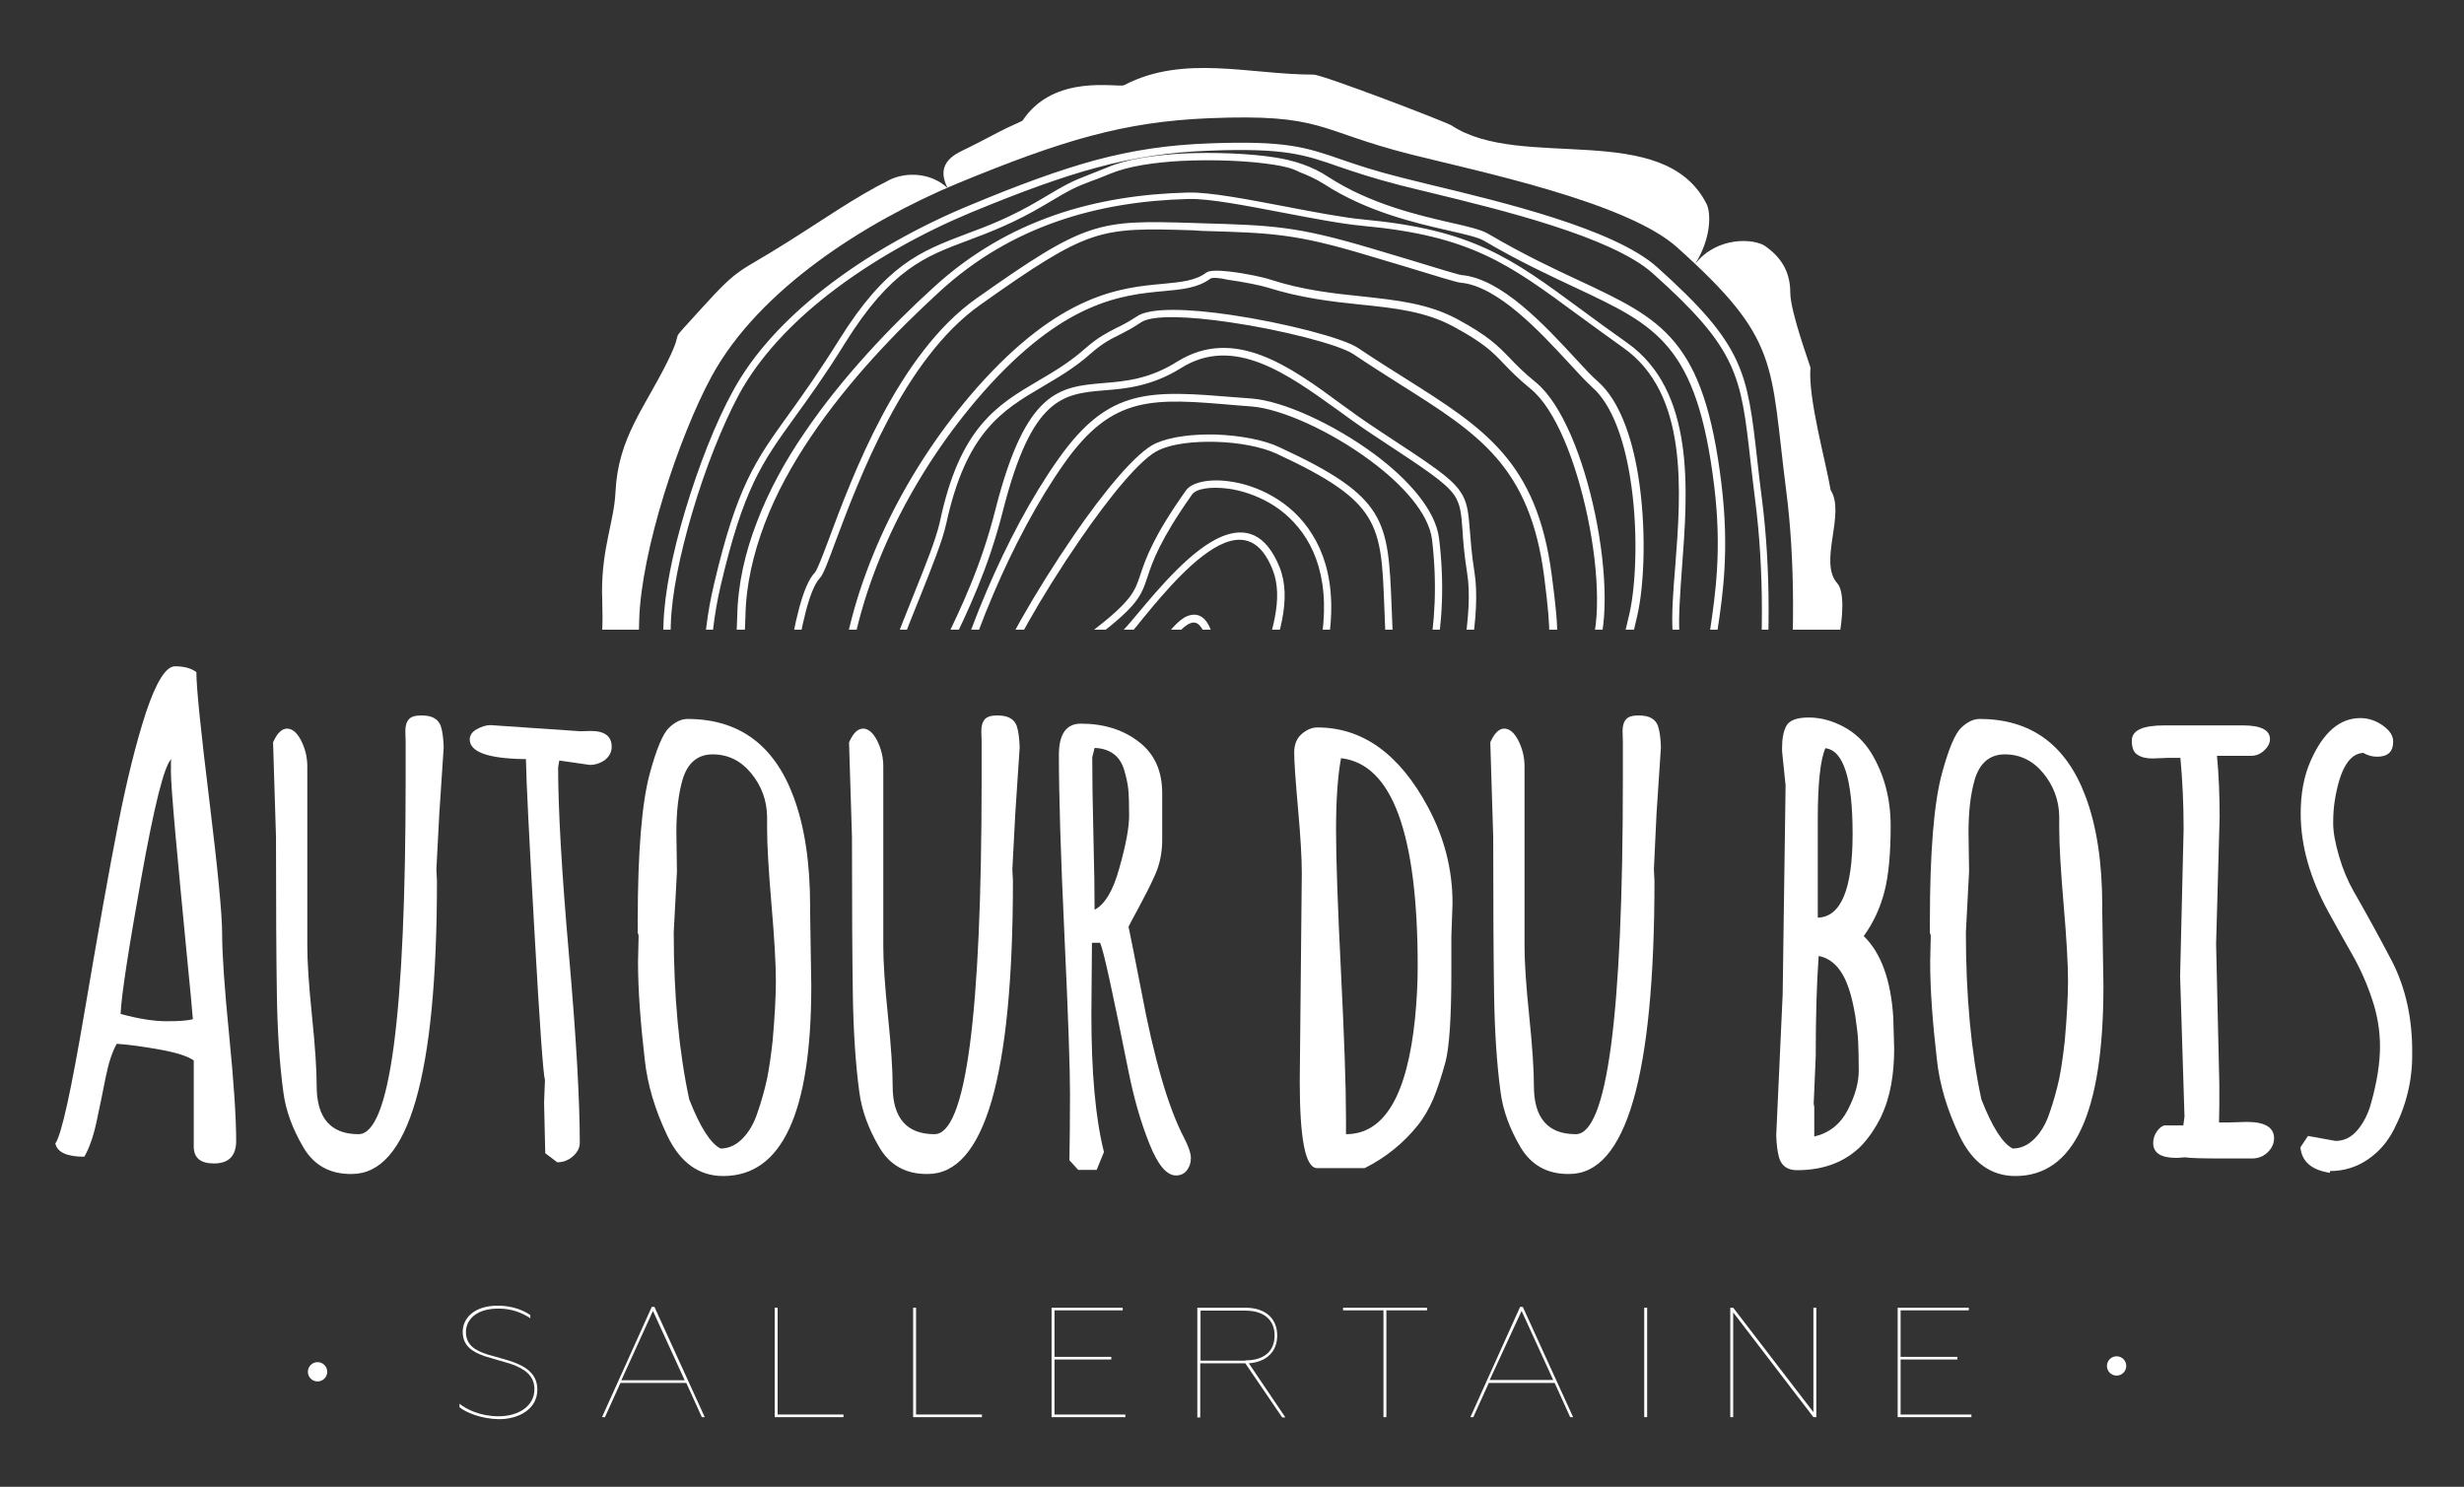
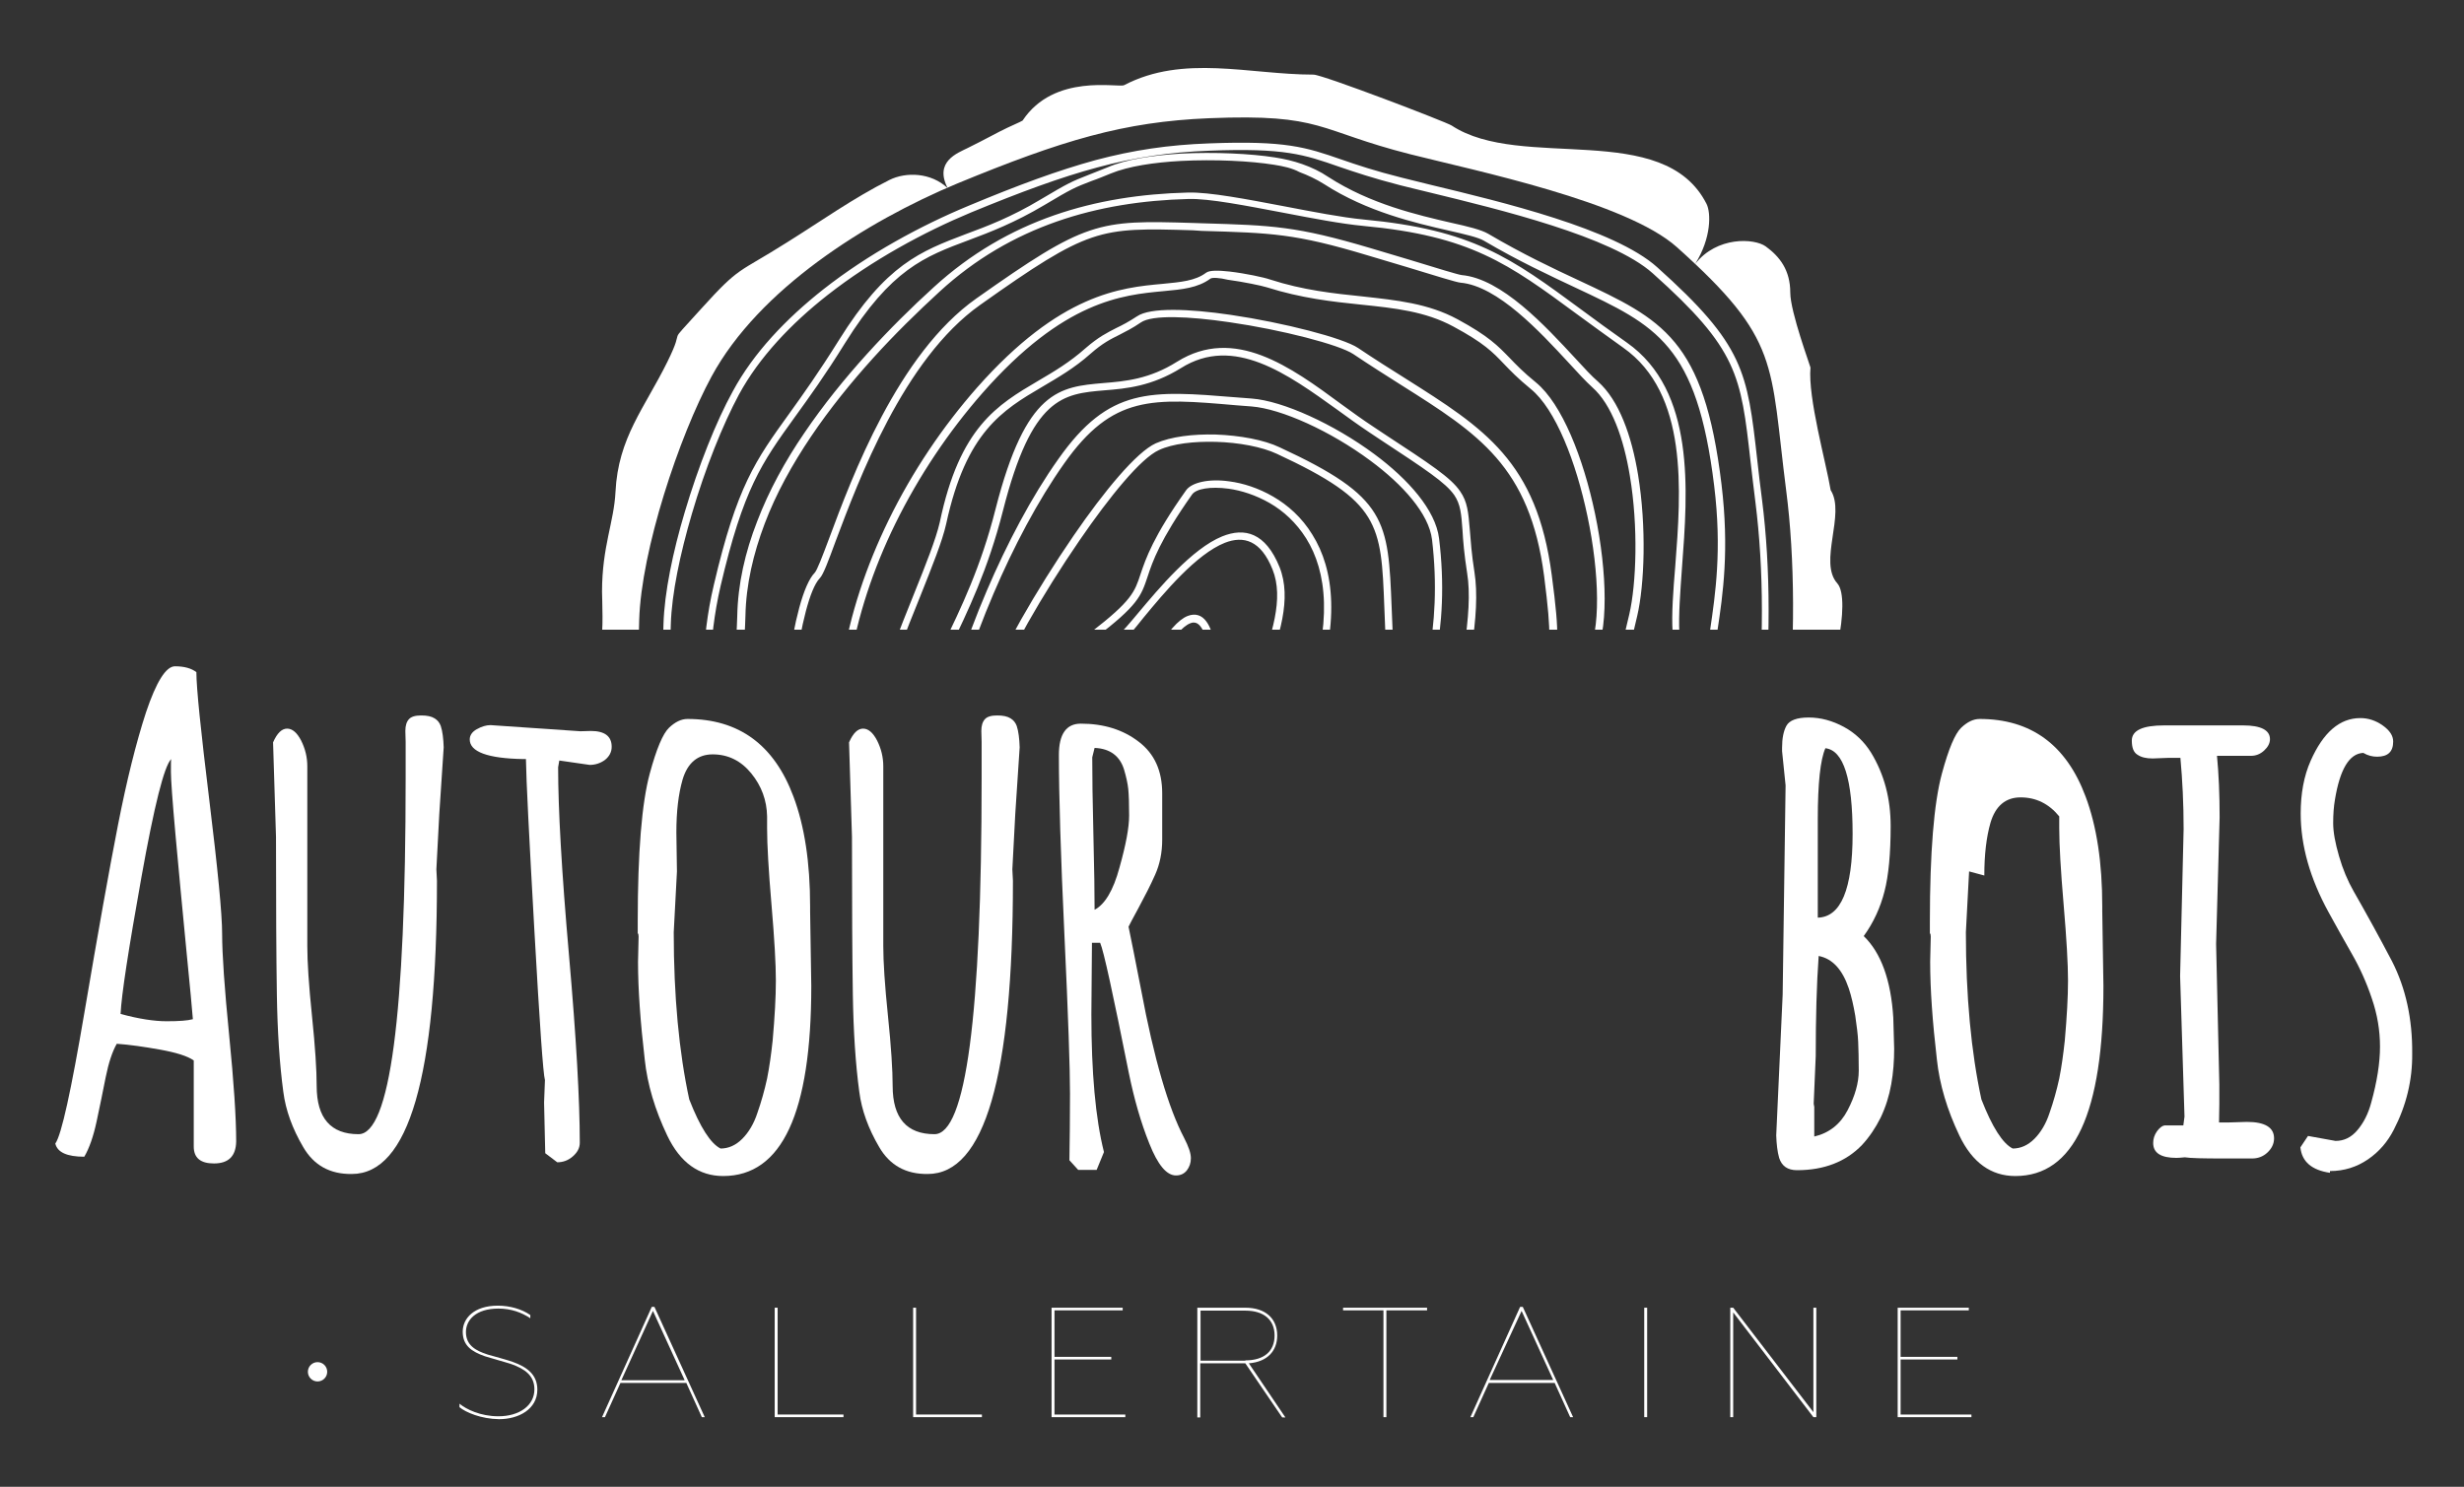
<svg xmlns="http://www.w3.org/2000/svg" xmlns:xlink="http://www.w3.org/1999/xlink" version="1.1" id="Calque_1" x="0px" y="0px" viewBox="0 0 841.9 508.1" style="enable-background:new 0 0 841.9 508.1;" xml:space="preserve">
  <rect x="0" y="0" width="841.9" height="508.1" fill="#333333" stroke="none" />
  <style type="text/css">
	.st0{fill:#FFFFFF;}
	.st1{clip-path:url(#SVGID_00000140009338415124277150000005220724650882940301_);fill:#FFFFFF;}
	
		.st2{clip-path:url(#SVGID_00000140009338415124277150000005220724650882940301_);fill-rule:evenodd;clip-rule:evenodd;fill:#FFFFFF;}
</style>
  <g>
    <path class="st0" d="M73.1,397.6c-4.6,0-6.9-1.9-6.9-5.8v-29.4c-2.1-1.5-6-2.7-11.5-3.7c-5.6-1-10.5-1.7-14.8-2   c-1.5,2.6-2.8,6.5-3.8,11.5c-1,5-2,10-3.1,15.1c-1.1,5.1-2.5,9.1-4.2,12c-5.9,0-9.2-1.5-9.9-4.5c2.1-2.9,5.4-18,10-45.1   c4.6-27.1,8.4-48.4,11.4-63.7c3-15.3,6.2-28.2,9.6-38.6c3.5-10.4,6.8-15.7,9.9-15.7c3.2,0,5.6,0.7,7.3,2c0,5.4,1.5,19.9,4.4,43.6   c2.9,23.7,4.4,39,4.4,45.9c0,6.9,0.8,18.5,2.4,34.6c1.6,16.1,2.4,28.2,2.4,36.3C80.6,395.1,78.1,397.6,73.1,397.6z M63.6,323.9   c-1.3-13.3-2.5-26.1-3.6-38.2c-1.1-12.1-1.6-19.4-1.6-21.9c0-2.5,0-4,0.1-4.4c-2.4,2.4-5.8,15.9-10.2,40.5   c-4.4,24.6-6.8,40.1-7.1,46.6c6.2,1.7,11.5,2.5,15.7,2.5c4.2,0,7.2-0.2,9-0.7C65.7,345.4,64.9,337.2,63.6,323.9z" />
    <path class="st0" d="M149.1,297.1l0.2,3.9c0,66.8-9.7,100.2-29.1,100.2c-7.5,0.1-13-3-16.6-9.2c-3.7-6.3-6-12.6-6.8-18.9   c-1.3-9.6-2-20.7-2.2-33.1c-0.2-12.5-0.3-30.4-0.3-54l-1-32.3c1.4-3.2,3-4.7,4.8-4.7c1.8,0,3.4,1.4,4.8,4.1   c1.4,2.8,2.1,5.7,2.1,8.8v61.4c0,5.4,0.5,13.3,1.6,23.9c1.1,10.6,1.6,18.6,1.6,23.9c0,11,4.8,16.5,14.3,16.5   c10.7,0,16.1-40.5,16.1-121.4v-12.7l-0.1-3.7c0-1.8,0.4-3.1,1.2-4c0.8-0.9,2.2-1.3,4.2-1.3c2,0,3.5,0.3,4.6,1   c1,0.6,1.7,1.5,2.1,2.6c0.6,1.8,0.9,4.3,1,7.3l-1.5,22.7L149.1,297.1z" />
    <path class="st0" d="M186.3,394.1l-0.4-17.3c0-0.1,0.1-2.6,0.3-7.7c-0.6-1.9-1.8-18.9-3.6-50.9c-1.8-32-2.8-51.6-2.9-58.8   c-0.3,0-0.6,0-0.9,0c-12.2-0.2-18.3-2.5-18.3-6.7c0-1.4,0.8-2.6,2.4-3.5c1.6-0.9,3.2-1.4,4.7-1.4l30.7,2.1l3.6-0.1   c4.7,0,7.1,1.8,7.1,5.4c0,1.8-0.8,3.3-2.3,4.5c-1.5,1.1-3.3,1.7-5.2,1.7l-10.4-1.5l-0.4,2.3c0,14.3,1.2,35.6,3.7,64.1   c2.5,28.4,3.7,49.8,3.7,64.2c0,1.8-0.8,3.3-2.4,4.7c-1.6,1.4-3.4,2-5.3,2L186.3,394.1z" />
    <path class="st0" d="M218,328.7l0.2-8.6c0-0.7-0.1-1.1-0.3-1.1v-4.1c0-23.7,1.4-40.5,4.1-50.5c2.3-8.5,4.5-13.7,6.6-15.7   c2.1-2,4.2-3,6.3-3c17.5,0,29.6,8.8,36.2,26.5c3.8,10.1,5.7,22.6,5.7,37.5v1.7l0.4,25.6c0,43.3-10,64.9-30.1,64.9   c-8.3,0-14.7-4.6-19.1-13.8c-4.2-8.8-6.8-17.5-7.7-26C218.8,349.2,218,338.1,218,328.7z M231.3,297.8l-1.1,20.8   c0,21.8,1.8,40.9,5.3,57.1c3.7,9.5,7.3,15.1,10.7,16.8c2.7,0,5.2-1.1,7.4-3.3c2.2-2.2,4-5.2,5.2-8.9c1.3-3.7,2.4-7.6,3.3-11.7   c0.8-4,1.4-8.4,1.9-13c0.7-8,1.1-14.8,1.1-20.5c0-5.7-0.5-14.3-1.5-26c-1-11.7-1.5-20.4-1.5-26.1v-4c-0.1-5.5-1.9-10.4-5.4-14.7   c-3.5-4.3-7.9-6.5-13.2-6.5c-5.1,0-8.6,2.9-10.3,8.7c-1.4,4.9-2.1,10.8-2.1,18L231.3,297.8z" />
    <path class="st0" d="M345.9,297.1l0.2,3.9c0,66.8-9.7,100.2-29.1,100.2c-7.5,0.1-13-3-16.6-9.2c-3.7-6.3-6-12.6-6.8-18.9   c-1.3-9.6-2-20.7-2.2-33.1c-0.2-12.5-0.3-30.4-0.3-54l-1-32.3c1.4-3.2,3-4.7,4.8-4.7c1.8,0,3.4,1.4,4.8,4.1   c1.4,2.8,2.1,5.7,2.1,8.8v61.4c0,5.4,0.5,13.3,1.6,23.9c1.1,10.6,1.6,18.6,1.6,23.9c0,11,4.8,16.5,14.3,16.5   c10.7,0,16.1-40.5,16.1-121.4v-12.7l-0.1-3.7c0-1.8,0.4-3.1,1.2-4c0.8-0.9,2.2-1.3,4.2-1.3c2,0,3.5,0.3,4.6,1   c1,0.6,1.7,1.5,2.1,2.6c0.6,1.8,0.9,4.3,1,7.3l-1.5,22.7L345.9,297.1z" />
    <path class="st0" d="M373.1,322.1l-0.2,24.5c0,19.9,1.4,35.6,4.3,47.1l-2.5,6.1h-6.3l-3-3.3c0.1-6.8,0.2-14.4,0.2-22.8   c0-8.4-0.6-26.4-1.9-54c-1.3-27.6-1.9-48.1-1.9-61.7c0-7.1,2.5-10.7,7.5-10.7c7.9,0,14.5,2.1,19.8,6.2c5.4,4.1,8,10,8,17.6v15.9   c0,4.3-0.8,8.3-2.4,11.9c-1.6,3.6-3.5,7.3-5.6,11.2c-2.1,3.9-3.3,6.1-3.5,6.6c0.8,3.7,2.2,10.9,4.3,21.6   c4.4,23.5,9.3,40.3,14.7,50.6c1.5,2.9,2.3,5.2,2.3,6.9c0,1.7-0.5,3-1.4,4.2c-0.9,1.1-2.1,1.7-3.7,1.7c-3.2,0-6.2-3.6-9.1-10.9   c-2.9-7.2-5.2-15.3-7-24.1c-5.4-27-8.6-41.8-9.8-44.5H373.1z M374,255.6l-0.8,3.2c0,6.2,0.1,15.1,0.4,26.7   c0.3,11.7,0.4,20.1,0.4,25.4c3.5-1.8,6.4-6.6,8.5-14.4c2.2-7.8,3.3-13.7,3.3-17.8c0-4.1-0.1-7.1-0.3-9.1c-0.2-1.9-0.7-4.1-1.4-6.5   C382.7,258.4,379.3,255.8,374,255.6z" />
-     <path class="st0" d="M444.1,369.5l0.7-71.1c0-4.9-0.4-12.3-1.3-22.2c-0.9-10-1.3-16.3-1.3-19c0-2.7,0.8-4.8,2.5-6.3   c1.7-1.5,3.5-2.3,5.4-2.3c15.5,0,28.1,9.1,37.8,27.2c5.6,10.4,8.4,21.3,8.4,32.9l-0.4,11.4v12.5c0,15.1-0.7,25.3-2,30.3   c-1.4,5.1-2.8,9.3-4.2,12.7c-1.5,3.4-3.2,6.4-5.3,9c-4.8,6-10.8,10.9-18.1,14.6h-16.3C446,399.1,444.1,389.2,444.1,369.5z    M459.9,382.2v5.4c13.1,0,20.9-13.2,23.6-39.7c0.6-6.1,0.9-12,0.9-17.6c0-45.4-8.7-69.2-26.2-71.2c-1.1,6-1.7,14.1-1.7,24.5   c0,10.4,0.6,26.7,1.7,48.8C459.3,354.5,459.9,371.1,459.9,382.2z" />
-     <path class="st0" d="M565.1,297.1l0.2,3.9c0,66.8-9.7,100.2-29.1,100.2c-7.5,0.1-13-3-16.7-9.2c-3.7-6.3-6-12.6-6.8-18.9   c-1.3-9.6-2-20.7-2.2-33.1c-0.2-12.5-0.3-30.4-0.3-54l-1-32.3c1.4-3.2,3-4.7,4.8-4.7c1.8,0,3.4,1.4,4.8,4.1   c1.4,2.8,2.1,5.7,2.1,8.8v61.4c0,5.4,0.5,13.3,1.6,23.9c1.1,10.6,1.6,18.6,1.6,23.9c0,11,4.8,16.5,14.3,16.5   c10.7,0,16.1-40.5,16.1-121.4v-12.7l-0.1-3.7c0-1.8,0.4-3.1,1.2-4c0.8-0.9,2.2-1.3,4.2-1.3c2,0,3.5,0.3,4.6,1   c1,0.6,1.7,1.5,2.1,2.6c0.6,1.8,0.9,4.3,1,7.3l-1.5,22.7L565.1,297.1z" />
    <path class="st0" d="M610.1,268.4l-1.2-11.7v-1.2c0-3.2,0.5-5.7,1.5-7.5c1-1.8,3.5-2.8,7.6-2.8c4.1,0,8.1,1.1,12,3.2   c3.9,2.1,7,5.1,9.3,8.8c4.5,7.4,6.7,15.7,6.7,25.1c0,9.4-0.7,16.9-2.1,22.3c-1.4,5.5-3.7,10.6-7.1,15.3c5.9,5.7,9.3,15,10.1,27.9   c0.1,2.9,0.2,6.5,0.3,10.6c0,4.1-0.3,8.2-1,12.1c-0.7,4-1.9,7.8-3.6,11.4c-1.8,3.6-3.9,6.7-6.4,9.4c-5.5,5.7-12.9,8.6-22.2,8.6   c-3.2,0-5.2-1.4-6.1-4.2c-0.6-2.1-0.9-4.7-1-7.7l2.2-48.1L610.1,268.4z M619.7,377.2l0.2,1.1v10.1c5.1-1.2,8.9-4.2,11.4-9   c2.5-4.8,3.8-9.3,3.8-13.5c0-4.2-0.1-7.4-0.2-9.9s-0.5-5.4-1-8.9c-0.6-3.5-1.3-6.6-2.2-9.3c-2.2-6.5-5.6-10.2-10.3-11.1   c-0.7,9.7-1,21.1-1,34.2L619.7,377.2z M621.1,280v33.6c7.9-0.2,11.9-9.7,11.9-28.6c0-18.8-3.1-28.6-9.3-29.3   C622,259.5,621.1,267.6,621.1,280z" />
-     <path class="st0" d="M659.5,328.7l0.2-8.6c0-0.7-0.1-1.1-0.3-1.1v-4.1c0-23.7,1.4-40.5,4.1-50.5c2.3-8.5,4.5-13.7,6.6-15.7   c2.1-2,4.2-3,6.3-3c17.5,0,29.6,8.8,36.2,26.5c3.8,10.1,5.7,22.6,5.7,37.5v1.7l0.4,25.6c0,43.3-10,64.9-30.1,64.9   c-8.3,0-14.7-4.6-19.1-13.8c-4.2-8.8-6.8-17.5-7.7-26C660.3,349.2,659.5,338.1,659.5,328.7z M672.8,297.8l-1.1,20.8   c0,21.8,1.8,40.9,5.3,57.1c3.7,9.5,7.3,15.1,10.7,16.8c2.7,0,5.2-1.1,7.4-3.3c2.2-2.2,4-5.2,5.2-8.9c1.3-3.7,2.4-7.6,3.3-11.7   c0.8-4,1.4-8.4,1.9-13c0.7-8,1.1-14.8,1.1-20.5c0-5.7-0.5-14.3-1.5-26c-1-11.7-1.5-20.4-1.5-26.1v-4c-0.1-5.5-1.9-10.4-5.4-14.7   c-3.5-4.3-7.9-6.5-13.2-6.5c-5.1,0-8.6,2.9-10.3,8.7c-1.4,4.9-2.1,10.8-2.1,18L672.8,297.8z" />
+     <path class="st0" d="M659.5,328.7l0.2-8.6c0-0.7-0.1-1.1-0.3-1.1v-4.1c0-23.7,1.4-40.5,4.1-50.5c2.3-8.5,4.5-13.7,6.6-15.7   c2.1-2,4.2-3,6.3-3c17.5,0,29.6,8.8,36.2,26.5c3.8,10.1,5.7,22.6,5.7,37.5v1.7l0.4,25.6c0,43.3-10,64.9-30.1,64.9   c-8.3,0-14.7-4.6-19.1-13.8c-4.2-8.8-6.8-17.5-7.7-26C660.3,349.2,659.5,338.1,659.5,328.7z M672.8,297.8l-1.1,20.8   c0,21.8,1.8,40.9,5.3,57.1c3.7,9.5,7.3,15.1,10.7,16.8c2.7,0,5.2-1.1,7.4-3.3c2.2-2.2,4-5.2,5.2-8.9c1.3-3.7,2.4-7.6,3.3-11.7   c0.8-4,1.4-8.4,1.9-13c0.7-8,1.1-14.8,1.1-20.5c0-5.7-0.5-14.3-1.5-26c-1-11.7-1.5-20.4-1.5-26.1v-4c-3.5-4.3-7.9-6.5-13.2-6.5c-5.1,0-8.6,2.9-10.3,8.7c-1.4,4.9-2.1,10.8-2.1,18L672.8,297.8z" />
    <path class="st0" d="M757.2,322.6l1.1,48v6.7l-0.1,6.3h3l6.5-0.2c6.2,0,9.3,1.9,9.3,5.6c0,1.9-0.8,3.5-2.3,4.9   c-1.5,1.4-3.3,2-5.2,2h-9.9c-6.8,0-11.2-0.1-13.1-0.4c-1.2,0.1-2.1,0.2-2.8,0.2c-5.4,0-8-1.7-8-5.1c0-1.4,0.4-2.7,1.3-4   c0.9-1.2,1.8-1.9,2.6-2h6.4l0.4-3l-1.5-48l1.2-50.3c0-8.6-0.4-16.7-1.1-24.3h-4.3l-5.2,0.2c-2.2,0-3.9-0.4-5.2-1.3   c-1.3-0.8-1.9-2.4-1.9-4.8c0-3.5,3.7-5.2,11.1-5.2h26.9c6.1,0,9.2,1.6,9.2,4.7c0,1.4-0.7,2.7-2,3.9c-1.3,1.2-2.8,1.8-4.5,1.8h-11.6   c0.6,6.2,0.9,13.2,0.9,21L757.2,322.6z" />
    <path class="st0" d="M788.6,388.2l9.4,1.7c2.9,0,5.4-1.2,7.5-3.7c2.1-2.5,3.7-5.6,4.7-9.4c2-7.2,3-13.6,3-19.1   c0-5.5-0.9-11-2.8-16.5c-1.8-5.4-4.1-10.5-6.8-15.2c-2.7-4.7-5.3-9.4-8-14.3c-6.3-11.5-9.5-22.7-9.5-33.7c0-6.8,1.1-12.8,3.4-18   c4.3-9.7,9.9-14.6,17-14.6c2.6,0,5.2,0.8,7.6,2.5c2.4,1.7,3.6,3.5,3.6,5.5c0,3.5-1.8,5.2-5.5,5.2c-1.6,0-3.2-0.4-4.7-1.3   c-4.8,0.2-8,5.6-9.7,16c-0.4,2.3-0.6,4.9-0.6,8c0,3.1,0.7,6.8,2,11.3c1.3,4.5,3,8.5,5,12c2,3.5,4.2,7.4,6.5,11.6   c2.3,4.2,4.5,8.3,6.6,12.3c4.7,9.2,7,19.7,6.9,31.5c0.1,9.1-2,17.8-6.3,26.1c-2.1,4.1-5,7.5-8.8,10.1c-3.8,2.6-8.1,4-13,4v0.6   c-6.2-0.9-9.6-3.8-10.1-8.7L788.6,388.2z" />
  </g>
  <g>
    <path class="st0" d="M157,480.9v-1.2c2.3,1.9,7.1,4.3,13.3,4.3c7.2,0,12.3-3.7,12.3-9.2c0-4.8-3.4-7-7.8-8.6   c-1.4-0.5-7.6-2.2-9.1-2.7c-4.6-1.6-7.6-3.7-7.6-8.4c0-4.5,3.8-8.9,12-8.9c4.2,0,8.2,1.2,11.1,3.2v1.1c-3-2-6.6-3.3-10.9-3.3   c-7.8,0-11.1,4-11.1,8c0,4.6,3.4,6.4,7.4,7.7c1.4,0.4,7.3,2,8.8,2.6c4.4,1.6,8.2,4.1,8.2,9.4c0,6.7-6.4,10.1-13.1,10.1   C164.4,484.9,159.2,482.7,157,480.9z" />
    <path class="st0" d="M222.7,446.6h0.9l17.2,37.7h-1l-5.3-11.7h-22.5l-5.3,11.7h-1L222.7,446.6z M233.9,471.6L223.1,448l-10.8,23.7   H233.9z" />
    <path class="st0" d="M264.7,446.9h1v36.5h22.5v0.9h-23.5V446.9z" />
    <path class="st0" d="M312,446.9h1v36.5h22.5v0.9H312V446.9z" />
    <path class="st0" d="M359.4,446.9h24.2v0.9h-23.3v15.9h19.4v0.9h-19.4v18.8h24.2v0.9h-25.2V446.9z" />
    <path class="st0" d="M409.2,446.9h16.3c7,0,10.9,3.8,10.9,9.5c0,5.3-3.4,9-9.7,9.5l12.5,18.5h-1.1l-12.6-18.5h-15.4v18.5h-1V446.9z    M425.5,464.9c6.4,0,10-3.1,10-8.5c0-5.4-3.7-8.5-10-8.5h-15.3v17.1H425.5z" />
    <path class="st0" d="M472.7,447.8h-13.8v-0.9h28.7v0.9h-13.9v36.5h-1V447.8z" />
    <path class="st0" d="M519.4,446.6h0.9l17.2,37.7h-1l-5.3-11.7h-22.5l-5.3,11.7h-1L519.4,446.6z M530.7,471.6L519.9,448L509,471.6   H530.7z" />
    <path class="st0" d="M561.8,446.9h1v37.4h-1V446.9z" />
    <path class="st0" d="M591.2,446.9h1l27.4,35.7v-35.7h1v37.4h-1l-27.4-35.8v35.8h-1V446.9z" />
    <path class="st0" d="M648.5,446.9h24.2v0.9h-23.3v15.9h19.4v0.9h-19.4v18.8h24.2v0.9h-25.2V446.9z" />
  </g>
  <circle class="st0" cx="108.5" cy="468.8" r="3.3" />
-   <circle class="st0" cx="723.2" cy="466.8" r="3.3" />
  <g>
    <defs>
      <rect id="SVGID_1_" x="144.9" y="-30.3" width="549.4" height="245.5" />
    </defs>
    <clipPath id="SVGID_00000029036070266081575170000014726388389347829126_">
      <use xlink:href="#SVGID_1_" style="overflow:visible;" />
    </clipPath>
    <path style="clip-path:url(#SVGID_00000029036070266081575170000014726388389347829126_);fill:#FFFFFF;" d="M371.9,262.9   c-2.3-10.7-0.5-21.8,8.2-26.3c2.5-1.3,5.6-3.5,8.2-5.9c2.6-2.3,4.8-4.7,5.9-6.7c4.6-8.1,8.5-12.3,11.6-13.5c2.6-1,4.8-0.3,6.4,1.9   c1.4,1.9,2.4,4.9,3,8.7c1.9,12.7-0.9,34.9-8.2,52.6c-3.9,9.5-8.7,13.7-13.5,14.4c-4.9,0.7-9.7-2.3-13.6-7.2   C376.2,276.2,373.3,269.6,371.9,262.9 M379.1,219c1.1-0.8,2.2-1.5,3.2-2.2c1.1-0.8,3.5-3.6,6.5-7.2c7.3-8.7,18.5-22.1,28.8-26.3   c7.7-3.1,14.8-1.3,19.6,10.5c4.3,10.9-0.1,23.6-5.1,37.7c-4.2,11.9-8.7,24.8-8.6,38.4c0.1,6.3-2.9,14.4-6.8,21.2   c-4.1,7.1-9.4,12.7-13.6,13.3c-14.1,1.9-23.5,0.6-29.9-4.7c-6.4-5.2-9.5-14.1-10.7-27.2C358.5,232.7,367.8,226.5,379.1,219z    M383.8,218.9c-1.2,0.8-2.2,1.5-3.3,2.2c-10.6,7-19.4,12.8-15.6,51.2c1.2,12.4,4.1,20.7,9.8,25.4c5.8,4.7,14.7,5.9,28,4.1   c3.4-0.5,8-5.6,11.8-12.1c3.7-6.4,6.5-14.1,6.5-19.9c-0.2-13.9,4.4-27.1,8.7-39.2c4.8-13.7,9.1-26,5.1-36c-4-10-9.9-11.6-16.3-9.1   c-9.8,3.9-20.7,17-27.8,25.6C387.6,215,385.2,217.9,383.8,218.9z M389.7,196.2c1.8-5.3,4.3-12.8,15.6-28.7c1.9-2.6,7.7-4,14.7-3   c4.7,0.6,10,2.3,15,5.2c5,2.9,9.8,7.1,13.4,13c7.4,11.8,9.8,30.2-0.1,57.7c-4.2,11.7-4.2,17.7-4.2,22.3c0,7.2,0,11.2-13.7,26.1   c-5.1,5.5-6.9,11.4-8.5,16.6c-3.7,11.8-6.1,19.5-37.2,11.4c-14.6-3.9-23.5-11.5-28.6-20.9c-6.7-12.1-6.9-27-5-40.1   c1.7-11.9,3-18.6,5.9-24c2.9-5.4,7.4-9.4,15.7-15.7C386.7,205.3,387.7,202.3,389.7,196.2z M407.3,169c-11,15.6-13.5,22.9-15.2,28.1   c-2.2,6.6-3.3,9.8-17.9,20.9c-8,6.1-12.3,9.9-15,14.9c-2.7,5.1-3.9,11.6-5.6,23.2c-1.9,12.6-1.6,27,4.7,38.5   c4.8,8.8,13.3,16,27.1,19.7c28.8,7.6,31,0.7,34.2-9.7c1.6-5.3,3.6-11.6,9-17.5c13-14.2,13-17.9,13-24.4c0-4.8,0-11,4.4-23.2   c9.6-26.6,7.3-44.3,0.3-55.5c-3.4-5.4-7.8-9.4-12.5-12.1c-4.7-2.7-9.7-4.3-14.1-4.9C413.6,166.2,408.7,167,407.3,169z M366.8,183.1   c10.5-15.3,21.5-28.6,28.1-31.6c5.2-2.3,12.8-3.2,20.5-3c8.2,0.3,16.5,1.8,21.9,4.4c36.7,17,37,24.9,38.2,54.7   c0.2,5,0.4,10.6,0.8,17.1c1,15.5-1.7,20-3.9,23.5c-0.9,1.5-1.7,2.8-1.9,4.7c-0.9,7.1-4.3,14.8-8.7,22.2   c-4.3,7.3-9.7,14.4-14.6,20.4c-5.8,7.1-9.3,13-12.2,17.8c-8.8,14.7-11,18.4-49.2,12.6c-20.3-3-24.4-7.7-31.6-15.8   c-2.7-3-5.8-6.5-10.3-10.6c-4.4-3.9-6.6-14.2-7.6-25.6c-1.2-15.9,0.1-34.2,2.1-40.6C341.5,223.7,353.9,201.9,366.8,183.1z    M396,153.8c-6.2,2.8-16.8,15.8-27.1,30.8c-12.8,18.6-25,40.1-27.9,49.4c-1.9,6.1-3.2,24.1-2,39.6c0.9,10.9,2.9,20.5,6.7,24   c4.7,4.2,7.8,7.8,10.5,10.8c6.8,7.7,10.6,12.1,30.1,15c36.6,5.5,38.6,2.1,46.7-11.4c2.9-4.8,6.4-10.8,12.4-18.1   c4.8-5.9,10.1-12.9,14.4-20.1c4.2-7.1,7.5-14.5,8.3-21.2c0.3-2.5,1.2-4,2.2-5.7c2-3.3,4.5-7.4,3.5-22.1c-0.4-6.4-0.6-12.1-0.8-17.2   c-1.1-28.6-1.4-36.1-36.7-52.5c-5.1-2.4-13.1-3.9-20.9-4.1C408,150.8,400.7,151.6,396,153.8z M337.2,201.8   c6.8-15.9,15.3-32.1,24.4-44.9c17.4-24.7,31.4-23.5,60.9-21.1l5.2,0.4c10.6,0.8,28,8.7,41.9,19c11.6,8.6,20.9,19.1,22.1,28.8   c1.9,15.5,1.1,29.3-1.3,41.5c-2.4,12.2-6.2,22.8-10.4,31.9c-3.4,7.4-6.9,13.7-9.9,19.1c-4.2,7.6-7.4,13.2-7.3,16.7   c0,0.1,0,0.6,0,0.6c0,10.4-8.2,21.4-19.3,29.8c-10.9,8.4-24.8,14.2-36.1,14.6h-1.1c-7.9,0-25.9-4.6-41.2-10.1   c-13.4-4.8-24.9-10.5-26.3-14.7c-3.3-9.4-6.8-15.7-9.7-21.1c-6.4-11.7-10.6-19.4-6.7-43.7C324.2,236.5,329.7,219.3,337.2,201.8z    M363.6,158.4c-9,12.7-17.4,28.7-24.1,44.4c-7.4,17.3-12.8,34.2-14.7,46.2c-3.8,23.4,0.3,30.9,6.5,42.1c3,5.5,6.5,11.9,9.9,21.5   c1.2,3.4,12.1,8.5,24.8,13.1c15.1,5.5,32.7,10,40.4,10l1,0c10.9-0.3,24.1-6,34.7-14.1c10.5-8,18.3-18.2,18.3-27.8v-0.6   c-0.1-4.1,3.1-10,7.6-17.9c3-5.3,6.5-11.6,9.8-18.9c4.1-8.9,7.9-19.3,10.2-31.3c2.3-12,3.1-25.5,1.3-40.7c-1.1-8.9-10-18.8-21.1-27   c-13.6-10.1-30.4-17.7-40.6-18.5l-5.2-0.4C393.7,136,380.2,134.9,363.6,158.4z M377.1,130.9c7.3-0.6,15.6-1.3,25.1-7.3   c19.6-12.2,38.7,1.7,56.2,14.6c3.7,2.7,7.3,5.3,10.8,7.6l3.6,2.4c16,10.5,22.9,15,26.1,19.7c2.5,3.6,2.8,7.1,3.3,13.1   c0.3,3.7,0.6,8.3,1.6,14.6c1.1,6.9,0.6,16.1-1.1,26.5c-1.9,11.7-5.2,25-9.2,38c-3.6,11.9-7.9,23.6-12.2,34.1   c-4.6,11.3-9.2,21.1-13,27.7c-10.5,18.2-16.2,19.4-22.5,20.7c-3.2,0.7-6.4,1.3-10.7,4.7c-5.8,4.6-14.7,6.9-25,7.4   c-11.5,0.5-24.8-1.2-37.6-4.3c-12.5-3.1-24.6-7.6-34-12.9c-8.8-5-15.3-10.7-17.7-16.6c-7.9-19.5-11.7-34.5-12.5-47.1   c-0.9-12.7,1.2-22.8,4.7-32.5c2.5-6.9,5.8-13.6,9.2-20.8c6.1-12.6,13-26.8,18-46.7C350.6,133.2,362,132.2,377.1,130.9z    M403.5,125.8c-10,6.2-18.6,7-26.2,7.6c-14.1,1.2-24.7,2.2-34.6,41.1c-5.1,20.1-12,34.4-18.2,47.2c-3.5,7.1-6.7,13.7-9.1,20.5   c-3.4,9.4-5.4,19.2-4.6,31.5c0.8,12.3,4.5,27.1,12.3,46.3c2.2,5.3,8.3,10.6,16.6,15.3c9.2,5.2,21,9.7,33.3,12.7   c12.6,3.1,25.7,4.7,36.9,4.2c9.8-0.5,18.3-2.6,23.6-6.9c4.7-3.8,8.3-4.5,11.7-5.2c5.7-1.2,10.9-2.2,20.8-19.5   c3.7-6.5,8.3-16.2,12.9-27.4c4.2-10.4,8.5-22.1,12.1-33.8c4-13,7.3-26.1,9.2-37.7c1.6-10.2,2.2-19.1,1.1-25.8   c-1-6.4-1.4-11.1-1.6-14.8c-0.4-5.6-0.7-8.8-2.8-11.9c-3-4.3-9.7-8.7-25.5-19.1l-3.6-2.4c-3.6-2.4-7.2-5-10.9-7.7   C440,127.9,421.6,114.4,403.5,125.8z M354.8,130.1c5.3-3.1,10.7-6.3,16.1-11.1c4.5-3.9,7.4-5.3,10.5-6.9c2.1-1,4.2-2.1,7.1-4   c4.5-3.1,17.7-2.6,32-0.5c18.3,2.7,38.4,7.9,43.5,11.3c5.8,3.9,11.2,7.3,16.3,10.5c26.9,17,44.8,28.3,49.9,67.1   c2.9,21.8,2.1,24.4,0,31.7c-1,3.5-2.3,8.2-3.7,16.6c-3.7,22.4-15.4,40.2-26.7,57.3c-5.7,8.6-11.3,17-15.6,25.7   c-5.3,10.7-8.4,12.9-12.5,15.9c-2.1,1.5-4.4,3.2-7.5,6.4c-8.3,8.6-23.9,10.7-35.9,12.4c-3.6,0.5-6.9,0.9-9.5,1.5   c-10.8,2.3-28,0.4-45.3-3.6c-20.4-4.7-40.9-12.1-50.7-18.4c-39.8-25.3-33.5-53.8-26.2-87.4c1.1-4.8,2.1-9.8,3.1-14.8   c2.1-10.8,7.7-24.7,12.7-37.1c3.9-9.7,7.4-18.5,8.7-24.2C327.9,146,340.7,138.4,354.8,130.1z M372.6,120.9   c-5.5,4.9-11.1,8.1-16.5,11.3c-13.6,8-26,15.4-32.8,46.8c-1.3,5.9-4.9,14.8-8.8,24.6c-5,12.3-10.5,26.1-12.5,36.7   c-1,5.1-2,10-3.1,14.8c-7.1,32.7-13.2,60.4,25.1,84.8c9.6,6.1,29.8,13.5,49.9,18.1c17,3.9,33.8,5.9,44.2,3.6c2.7-0.6,6-1,9.7-1.6   c11.6-1.6,26.7-3.6,34.4-11.6c3.2-3.4,5.7-5.1,7.9-6.7c3.8-2.7,6.7-4.8,11.7-14.9c4.4-8.8,10-17.3,15.7-26   c11.2-16.8,22.8-34.4,26.3-56.3c1.4-8.7,2.8-13.4,3.8-16.9c2-7,2.7-9.5,0-30.7c-4.9-37.6-22.5-48.7-48.8-65.3   c-5.2-3.3-10.6-6.7-16.4-10.6c-4.8-3.2-24.4-8.3-42.4-10.9c-13.7-2-26.3-2.6-30.2,0.1c-2.9,2-5.2,3.1-7.3,4.2   C379.5,115.9,376.8,117.2,372.6,120.9z M397.3,97c6.1-0.6,11.1-1,14.8-3.8c1.2-0.9,4.4-0.8,8-0.4c5.3,0.6,11.8,2,13.8,2.7   c11.4,3.7,21.9,4.8,31.6,5.8c11.8,1.3,22.5,2.4,32.5,7.8c10.7,5.8,13.8,9.1,17.8,13.2c2.2,2.3,4.7,4.9,9,8.4   c8.9,7.3,16.2,25.8,20.2,44.9c4.2,20,4.7,40.8-0.5,49.6c-3.9,6.6-8.6,19.2-13.2,33.1c-6.3,19.4-12.2,41.4-15,53.6   c-0.6,2.5-10.9,18.2-21.2,32.7c-9.2,13-18.4,25.1-20.7,26.4c-21.9,12.3-47.4,12-72.7,11.7c-3.8-0.1-7.6-0.1-11.9-0.1   c-14.5,0-33.1-3.1-50.1-9c-14.6-5-27.9-12.1-36.4-21c-12.5-13.1-19.4-21-22.8-30c-3.4-9-3.2-18.9-1.4-35.6   c2.3-20.5,3.9-30.7,6.4-45.9c0.7-4.4,1.5-9.2,2.3-14.4c2.6-16.8,8.2-33.3,15.8-48.9c8.1-16.6,18.5-32,30.2-45.3   C362.3,100.3,382.9,98.3,397.3,97z M413.6,95.2c-4.3,3.2-9.6,3.7-16.1,4.3c-14,1.3-34,3.2-61.8,34.8   c-11.5,13.1-21.8,28.4-29.8,44.7c-7.5,15.3-13,31.7-15.6,48.2c-0.9,5.7-1.6,10.2-2.3,14.4c-2.5,15.1-4.1,25.3-6.4,45.8   c-1.8,16.4-2,25.9,1.2,34.5c3.2,8.6,10,16.4,22.3,29.2c8.2,8.6,21.2,15.4,35.4,20.4c16.7,5.8,35,8.8,49.2,8.8c3.6,0,7.8,0.1,12,0.1   c25,0.3,50.2,0.6,71.4-11.3c1.9-1.1,10.8-13,19.8-25.7c10.1-14.3,20.3-29.6,20.8-31.8c2.8-12.2,8.7-34.3,15.1-53.8   c4.6-14,9.4-26.8,13.4-33.6c4.9-8.3,4.3-28.4,0.2-47.8c-3.9-18.6-10.9-36.6-19.4-43.5c-4.4-3.6-6.9-6.2-9.2-8.6   c-3.8-4-6.8-7.1-17.2-12.7c-9.6-5.2-20-6.3-31.6-7.5c-9.8-1-20.4-2.2-32.1-5.9c-1.9-0.6-8.2-1.9-13.4-2.6   C416.7,94.9,414.2,94.8,413.6,95.2z M372.4,78.8c9.8-3.3,18.9-3.1,35.3-2.6l3,0.1c24.2,0.7,32.3,1,57.6,8.5l13.4,4   c9.4,2.9,16.7,5.1,17.7,5.2c13.7,1.2,28.6,17.4,38.8,28.4c3.1,3.4,5.8,6.3,7.8,8c7.2,6.4,11.5,18.5,13.7,31.9   c2.9,17.7,2.2,37.5-0.3,48.2c-1,4.5-1.9,8-2.8,11.2c-2.8,11-4.4,17.5-4.8,36c-0.3,15.6-7.1,25.2-13.7,34.4   c-3.8,5.3-7.4,10.4-9.6,16.4c-2.2,6.2-4.1,11.6-5.7,16.5c-12.8,37.4-15.1,44.3-63.8,65.2c-9.7,4.1-20.1,6.4-30.8,7.4   c-10.7,1-21.8,0.6-32.8-0.6c-11-1.2-22.1-3.4-32.8-6c-10.7-2.6-21.1-5.6-30.8-8.6c-25.8-8-31-15.6-38.7-26.7   c-2.8-4-5.9-8.5-10.4-13.7c-20-22.7-19-29.8-17.5-41.3c0.7-4.9,1.4-10.5,0.6-18.6c-0.8-8.4,0.4-33.2,3.4-54.2   c2.1-15,5.2-28.1,9.2-32.2c0.8-0.9,2.5-5.3,4.9-11.7c7.8-21,23.5-63.1,50.3-82C352.3,88.8,362.6,82.1,372.4,78.8z M407.6,78.7   c-16.2-0.5-25.1-0.7-34.5,2.5c-9.4,3.2-19.6,9.8-38.2,23c-26.2,18.5-41.6,60.1-49.4,80.8c-2.5,6.8-4.2,11.4-5.4,12.6   c-3.5,3.7-6.4,16.3-8.5,30.8c-3,20.8-4.2,45.3-3.4,53.6c0.8,8.4,0.1,14.2-0.6,19.2c-1.5,10.8-2.4,17.6,16.8,39.4   c4.6,5.3,7.8,9.8,10.6,13.9c7.4,10.8,12.5,18.1,37.4,25.8c9.7,3,20.1,6,30.7,8.5c10.6,2.6,21.6,4.7,32.5,5.9   c10.9,1.2,21.8,1.6,32.3,0.6c10.5-0.9,20.6-3.2,30-7.3c47.7-20.5,50-27.1,62.4-63.7c1.7-5,3.6-10.5,5.7-16.5   c2.3-6.3,6-11.6,9.9-17.1c6.3-8.9,13-18.2,13.2-33c0.4-18.9,2-25.4,4.9-36.6c0.8-3.2,1.7-6.9,2.7-11.2c2.4-10.4,3.1-29.9,0.2-47.2   c-2.1-12.8-6.2-24.5-12.9-30.4c-2.1-1.9-4.8-4.8-7.9-8.2c-9.9-10.7-24.4-26.4-37.1-27.5c-1.3-0.1-8.7-2.4-18.2-5.3l-13.4-4   c-24.9-7.5-32.9-7.7-56.9-8.4L407.6,78.7z M321,99.7c-7.4,6.8-15.2,14.4-22.7,22.7c-7.5,8.3-14.8,17.3-21.2,26.8   c-6.4,9.5-11.9,19.4-15.8,29.7c-3.9,10.3-6.4,20.9-6.6,31.6c0,1.9-0.7,14.6-1.5,29.2c-1.3,23-2.9,51.2-3,51.5   c-2.3,10.6,0,23.8,5.6,35.6c5.2,11.1,13.4,20.9,23.3,25.7c3.5,1.7,7.1,5.6,11.4,10.5c12.2,13.6,31.7,35.2,77.1,37.2   c7.9,0.4,18.7,1.7,30,3.2c15,2,31,4,43.1,4c12.7,0,28-6,41.2-14.8c13.2-8.9,24.3-20.6,28.9-32.2c4.4-11.2,11.7-17.6,19.8-24.7   c13.2-11.6,28.7-25.1,36.6-65.4l1.3-6.8c3.7-18.6,4.6-22.9,3-47.5c-0.4-6.2,0.2-14,0.9-22.5c2-25.8,4.5-59-17.8-74.7   c-5.8-4.1-10.9-7.9-15.6-11.3c-23.6-17.4-36.6-26.9-73.2-30.3c-7.5-0.7-17.4-2.6-27.3-4.5c-12.7-2.4-25.3-4.9-32.4-4.7   c-15.6,0.4-30.7,2.7-45,7.7C346.8,80.7,333.3,88.4,321,99.7z M403.3,52.5c11.7-0.6,24.1,0,32.3,1.3c3.2,0.5,6.3,1.2,9.4,2.3   c3.1,1.1,6.1,2.5,8.9,4.4c14.4,9.3,30.6,13,41.8,15.6c5.9,1.3,10.4,2.4,12.8,3.8c11.9,7,22.1,11.8,30.9,15.9   c28.6,13.4,42.8,20,48.8,69.7c2.7,22.3,0.5,37.6-1.4,50.1c-1.2,8.1-2.2,14.9-1.6,21.7c0.6,6.9-3.9,21.8-7.5,33.5   c-1.5,4.9-2.9,9.3-3.5,12.2c-2.3,9.6-6.4,18.8-10.2,27.3c-2.4,5.3-4.6,10.3-6.2,15c-3.7,10.8-11.1,20.7-18.2,30.1   c-2.7,3.6-5.4,7.1-7.7,10.5c-11.2,16.5-20.1,24.2-30.5,33.1c-4.3,3.7-8.8,7.6-13.8,12.4c-5.7,5.5-13.3,9.4-21.9,12   c-9.7,2.9-20.7,4.2-31.9,4.4c-9.8,0.1-19.8-0.6-29.3-1.9c-10.7-1.5-20.6-3.7-28.7-6.1c-5.7-1.7-12.5-3.4-19.8-5.3   c-26.6-6.7-59.9-15.1-75-32.4c-9.7-11.1-15.9-20.2-20.5-29c-4.6-8.8-7.6-17.3-11-27.1c-9.7-27.9-9.6-32.4-9-46   c0.2-5.9,0.5-13.5,0.1-25.5c-0.3-8.8-0.6-17.6-0.3-26.6c0.3-9.1,1.3-18.3,3.6-28c7.9-33.8,14.2-42.5,25.8-58.6   c4.6-6.4,10.1-14.1,16.9-25c16.2-26,27.9-30.4,43.4-36.3c7.3-2.7,15.5-5.8,25.5-11.8c9.6-5.7,10.5-6.1,16.6-8.5   c1.6-0.6,3.5-1.4,6.3-2.5C384.8,54.4,393.9,53.1,403.3,52.5z M435.3,56.3c-8.1-1.3-20.3-1.9-31.8-1.3c-9.2,0.5-17.9,1.8-24,4.3   c-2.5,1-4.6,1.9-6.4,2.5c-6,2.3-6.9,2.7-16.3,8.3c-10.1,6-18.4,9.2-25.9,12c-15,5.6-26.4,9.9-42.2,35.2   c-6.8,11-12.4,18.7-17.1,25.2c-11.4,15.8-17.6,24.5-25.4,57.8c-2.2,9.5-3.2,18.6-3.5,27.5c-0.3,8.9,0,17.7,0.3,26.5   c0.4,12.1,0.1,19.7-0.1,25.7c-0.5,12.2-0.7,16.9,6.7,38.6c-3-9.6-3.9-19.5-2.1-27.7c0-0.3,1.6-28.2,2.9-51.1   c0.8-14.7,1.5-27.4,1.5-29.2c0.2-11,2.7-21.9,6.8-32.4c4-10.5,9.6-20.7,16.1-30.2c6.5-9.6,13.8-18.6,21.4-27   c7.6-8.4,15.4-16.1,22.9-22.9c12.6-11.5,26.4-19.4,41-24.5c14.6-5.1,30-7.4,45.8-7.8c7.4-0.2,20.2,2.3,32.9,4.7   c9.9,1.9,19.7,3.8,27,4.5c37.4,3.5,50.5,13.1,74.5,30.8c4.7,3.5,9.8,7.2,15.6,11.3c23.4,16.5,20.8,50.5,18.8,76.9   c-0.6,8.5-1.2,16.2-0.9,22.2c1.6,25,0.7,29.3-3,48.1l-1.3,6.8c-8,41.2-23.8,55-37.4,66.9c-7.9,6.9-14.9,13.1-19.1,23.8   c-4.7,12.1-16.2,24.2-29.8,33.3c-13.6,9.2-29.4,15.3-42.6,15.3c-12.2,0-28.4-2.1-43.5-4.1c-11.3-1.5-22-2.8-29.8-3.2   c-46.5-2-66.4-24.1-78.8-38c-4.2-4.7-7.6-8.4-10.7-9.9c-10.5-5.1-19-15.3-24.5-26.9c-0.9-1.9-1.7-3.9-2.5-5.9l1,3   c3.4,9.8,6.4,18.1,10.9,26.8c4.5,8.7,10.6,17.6,20.1,28.5c14.6,16.7,47.5,25,73.7,31.6c7.3,1.9,14.1,3.6,19.9,5.3   c8,2.4,17.8,4.6,28.4,6c9.3,1.3,19.2,2,28.9,1.9c11-0.2,21.8-1.5,31.2-4.3c8.2-2.5,15.4-6.2,20.9-11.4c5.1-4.9,9.6-8.8,13.9-12.4   c10.3-8.9,19.1-16.4,30.1-32.7c2.4-3.5,5.1-7,7.8-10.6c6.9-9.2,14.3-19,17.8-29.4c1.6-4.7,3.9-9.8,6.3-15.2   c3.8-8.4,7.9-17.5,10-26.8c0.7-2.9,2.1-7.4,3.6-12.4c3.5-11.5,8-26.2,7.4-32.6c-0.7-7.1,0.4-14.1,1.6-22.3   c1.8-12.3,4.1-27.5,1.4-49.4c-5.9-48.3-19.7-54.7-47.4-67.7c-8.9-4.2-19.3-9-31.2-16c-2-1.2-6.4-2.2-12.1-3.5   c-11.4-2.6-27.9-6.4-42.6-15.9c-2.7-1.7-5.5-3-8.4-4.1C441.4,57.4,438.4,56.8,435.3,56.3z M374.4,54.7c12.8-3.4,24.8-5.2,38.8-5.7   c26.1-1,33,1.3,45.1,5.5c5.2,1.8,11.4,3.9,20.6,6.2c3.2,0.8,6.5,1.6,10.1,2.5c24.1,5.8,62.6,15,77.2,28.1   C596,118,597,127,600.4,157c0.5,4.3,1,9.1,1.7,14.2c1.4,11.1,2.2,23.8,2.2,37.2c0,13.1-0.6,26.8-2,40.4   c-1.4,13.9-3.7,27.7-6.6,40.3c-2.8,12.1-6.3,23.2-10.3,32.4c-3.7,8.5-13.7,21.8-24.7,33.8c-10.3,11.2-21.5,21.2-29.6,25.2   c-8.2,4.1-13,10.7-18.1,18c-8.9,12.5-19.2,27.1-50.9,34.9c-6.8,1.6-15.5,2.3-25.3,2.1c-11-0.1-23.3-1.2-35.5-3   c-11.3-1.6-22.6-3.7-32.7-6c-10.5-2.4-19.7-5.1-26.3-7.7c-13.8-5.3-31.5-12.1-47.5-21.3c-16.1-9.2-30.6-20.6-37.6-35.2   c-5.7-11.7-10.6-18.8-14.7-24.7c-8.4-12.2-13.5-19.7-15.3-50.5c-1.7-29.3-1.4-41.3-0.7-67l0.2-6.8c0.3-10.7,3.2-24.7,7.3-38.4   c4.6-15.5,10.7-30.9,16.4-41.2c7-13,18.1-24.7,30.9-34.8c15.4-12.1,33.3-21.8,49.7-28.6C348,63.2,361.6,58.2,374.4,54.7z    M413.2,51.5c-13.7,0.5-25.6,2.3-38.2,5.7c-12.7,3.4-26.2,8.4-43.2,15.4c-16.1,6.7-33.8,16.3-49,28.2c-12.5,9.8-23.4,21.3-30.3,34   c-5.5,10.2-11.6,25.4-16.1,40.8c-4,13.6-6.9,27.3-7.2,37.8l-0.2,6.9c-0.7,25.5-1,37.5,0.7,66.7c1.8,30.1,6.8,37.4,14.9,49.2   c4.1,6,9.1,13.2,14.8,25.1c6.8,14,20.8,25.1,36.6,34.1c15.8,9,33.5,15.8,47.2,21.1c6.6,2.5,15.7,5.1,26,7.5c10,2.3,21.2,4.4,32.5,6   c12.1,1.7,24.3,2.8,35.2,2.9c9.6,0.2,18.2-0.5,24.7-2c30.8-7.5,40.8-21.7,49.5-33.9c5.4-7.6,10.2-14.5,19.1-18.8   c7.8-3.8,18.7-13.7,28.8-24.6c10.9-11.9,20.7-25,24.3-33.1c3.9-9,7.3-19.9,10.1-31.9c2.9-12.5,5.1-26.1,6.6-39.9   c1.4-13.5,2-27.1,2-40.1c0-13.2-0.8-25.8-2.2-36.9c-0.7-5.4-1.2-10-1.7-14.2c-3.3-29.3-4.3-38.1-33.4-64.1   c-14.1-12.6-52.3-21.8-76.1-27.6c-4-1-7.5-1.8-10.2-2.5c-9.3-2.4-15.5-4.5-20.8-6.3C445.6,52.8,438.9,50.5,413.2,51.5z    M381.2,238.9c-7.6,3.9-9,13.8-6.9,23.6c1.3,6.3,4.1,12.5,7.6,16.9c3.4,4.3,7.4,6.9,11.3,6.3c4-0.6,8-4.4,11.5-12.8   c7.2-17.3,9.9-39,8-51.3c-0.5-3.4-1.3-6-2.5-7.5c-0.9-1.2-2.1-1.7-3.5-1.1c-2.6,1-6.1,4.9-10.3,12.4c-1.3,2.2-3.7,4.9-6.4,7.3   C387.2,235.2,384,237.5,381.2,238.9z" />
    <path style="clip-path:url(#SVGID_00000029036070266081575170000014726388389347829126_);fill-rule:evenodd;clip-rule:evenodd;fill:#FFFFFF;" d="   M625.5,167.5c-1.6-9.6-7.8-31.5-6.9-41.9c0-0.4-6.9-19-6.9-25.6c0-7.7-3.6-12.3-8.4-15.8c-3.9-2.8-16.7-3.5-24.1,6   c5.6-8.9,5.4-17.5,3.9-20.5c-14.7-29-63.3-11.1-87.1-26.8c-1.8-1.2-44.1-17.4-47.2-17.4c-21.9,0-44.4-7-64.7,3.6   c-2,1-23.9-4.2-34.7,12.1c-0.1,0.2-5.9,2.7-6.7,3.2c-0.4,0.1-6.2,3.3-12.1,6.2c-3.4,1.7-11.5,4.6-6.8,13.7   c-5.7-5.4-14.3-5.6-19.9-2.8c-12.2,6.1-23.4,14.1-35.1,21.4c-17.1,10.8-15.8,7.8-29.3,22.7c-12.9,14.3-4.6,4.2-11.5,18.1   c-7.8,15.8-16.8,25.9-17.7,44.4c-0.5,10.3-4.6,18.7-4.6,34.1c0,2,0.6,15.1-0.5,16.2c3.7,2.8,2.6,26.2-1.8,34.3   c-3.2,5.8-0.9,21,1.9,26.1c9.1,16.7-10.4,43.9,16.4,62.3c8.3,5.8-6.3,19.6,8.3,31.9c8.2,7,8.7,21.8,31,32   c7.3,3.3,10.7,16.2,27.5,17.8c14.2,1.4,18.9,19.9,35.1,20.3c1.2,0,2.9,2.2,4.6,2.3c12.4,3.7,2.5,7.6,20.7,7.6   c7.4,0,19.3-7.3,21.2-17c0.2,7.4,8.6,15.5,18,19.3c7.6,3.1,23.5,3.3,31.4,1c11.3-3.2,38.4,8.2,42.2,6.2c10.1-5.3-3.3-7.8,21.7-9.9   c8-0.6,21-4.9,25.6-11.7c3.1-4.6,13.4-2.9,13.4-13.1c0-11.9,1.1-7.1,11.3-15.9c13.5-11.6,0.1-10.5,22.3-18.3   c8.7-3,32.9-13.8,37.3-22c6-11.3,6.9-14.3,10.6-26.6c2.7-9.1,0.8-7.8,2-13.6c2.2-10.7,12-5.2,12-24.9c0-15.1,12.4-18.4,3.7-41.7   c-1.5-4-5.1-22.7-0.2-26.8c4.4-3.7,11.3-33,6.4-38.6C621.2,192.1,630.7,175.6,625.5,167.5 M218.4,211.9   c0.7-23.8,13.6-62.7,24.7-83.2c16.2-29.9,52.8-53,84-66c35.9-14.8,56.9-21.1,86-22.3c39.1-1.6,36.8,4.2,68.7,12.3   c22.5,5.7,73.8,16.2,91.2,31.8c35.4,31.7,31.7,39.4,37.3,83.1c3,23.1,3.2,52.6,0.2,81.2c-2.9,28.6-9.1,56.5-17.6,75.9   c-7.4,16.9-39.2,52.9-56.4,61.4c-24,11.7-19.8,42.5-72.3,55.4c-14.8,3.6-39.3,2.4-63.4-0.9c-24.1-3.4-48-9.1-61.8-14.3   c-28.9-11.1-74.3-28.7-88.8-58.6c-18-37.1-28.6-30.6-31.4-78.5C217,255.9,217.6,243.9,218.4,211.9z" />
  </g>
</svg>